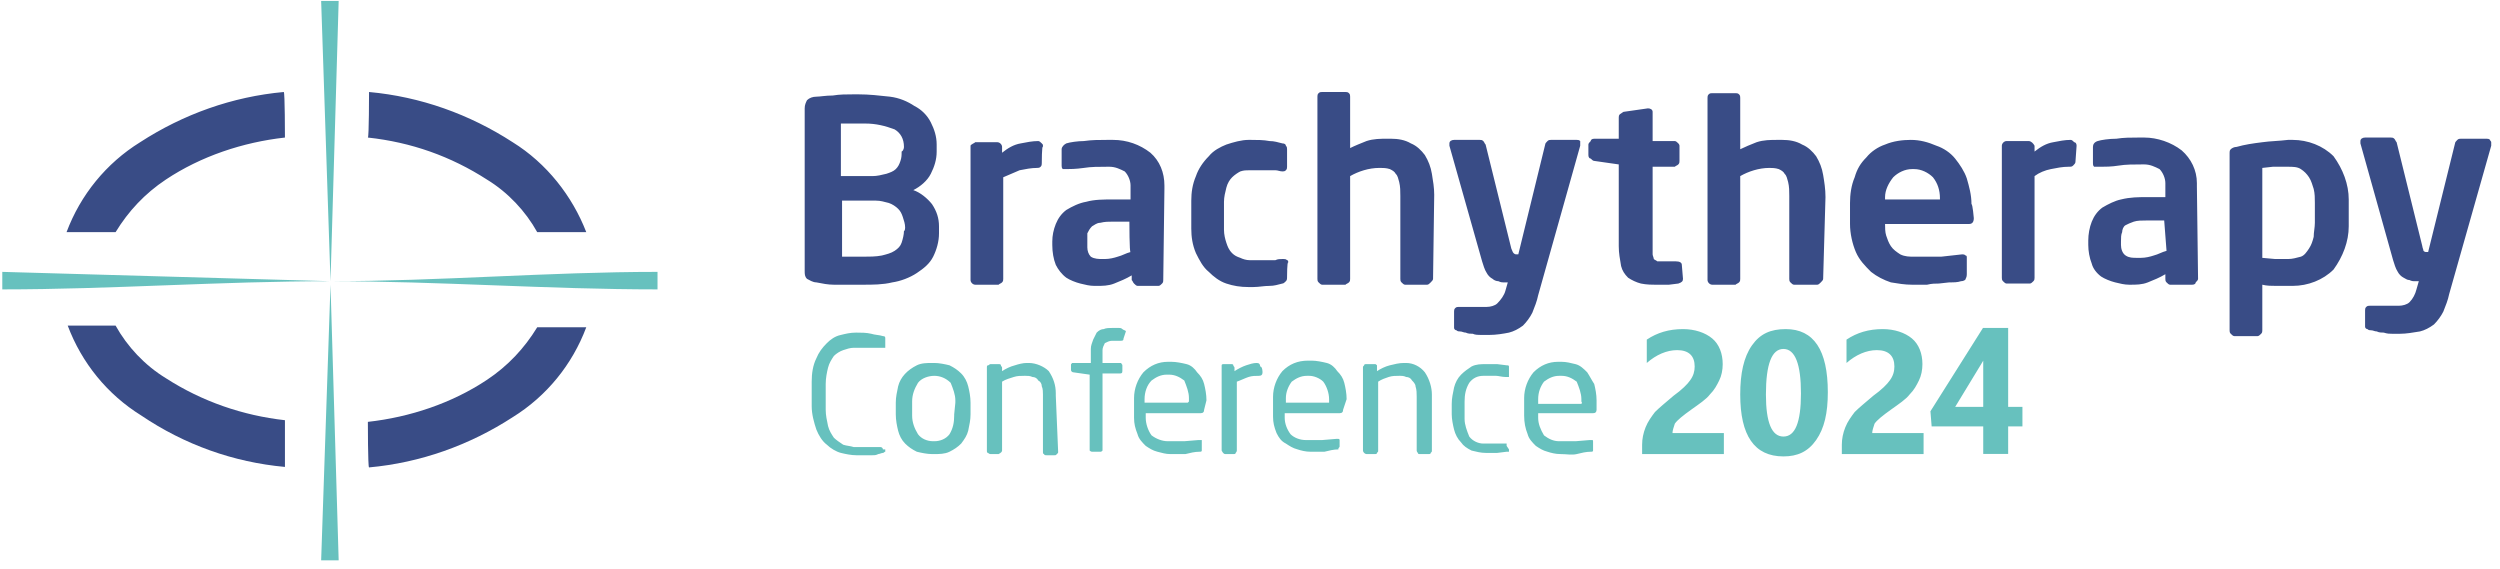
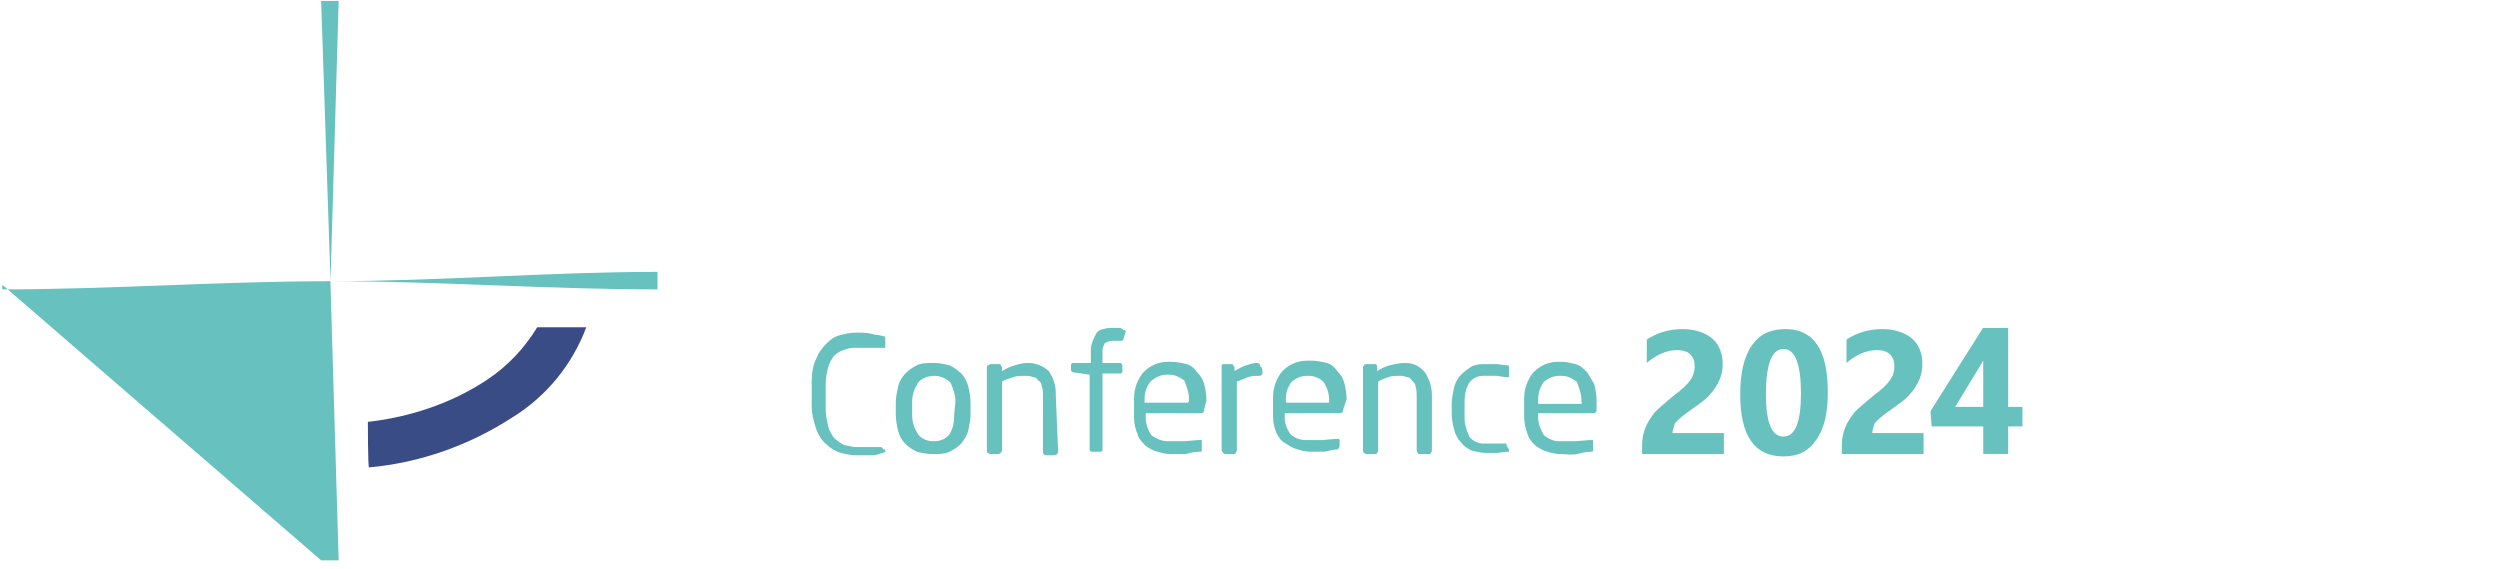
<svg xmlns="http://www.w3.org/2000/svg" width="255" height="58" viewBox="0 0 255 58" fill="none">
-   <path d="M95.778 23.561C95.778 23.68 95.778 23.68 95.778 23.799C95.778 24.633 95.54 25.467 95.183 26.182C94.825 26.897 94.23 27.373 93.515 27.85C92.8 28.326 91.847 28.684 91.013 28.803C90.06 29.041 88.988 29.041 88.035 29.041C87.915 29.041 87.915 29.041 87.796 29.041C86.724 29.041 85.771 29.041 85.056 29.041C84.461 29.041 83.865 28.922 83.269 28.803C82.912 28.803 82.555 28.565 82.316 28.445C82.078 28.207 82.078 27.969 82.078 27.612V27.492V11.171V11.052C82.078 10.695 82.197 10.457 82.316 10.218C82.555 9.98 82.912 9.861 83.269 9.861C83.627 9.861 84.222 9.742 84.937 9.742C85.652 9.623 86.367 9.623 87.082 9.623C87.201 9.623 87.439 9.623 87.558 9.623C88.63 9.623 89.703 9.742 90.775 9.861C91.728 9.98 92.562 10.338 93.276 10.814C93.991 11.171 94.587 11.767 94.944 12.482C95.302 13.197 95.54 13.911 95.54 14.745V14.864V15.341C95.54 15.341 95.54 15.341 95.54 15.46C95.54 16.294 95.302 17.009 94.944 17.724C94.587 18.438 93.872 19.034 93.157 19.392C93.872 19.63 94.587 20.225 95.063 20.821C95.54 21.536 95.778 22.251 95.778 23.085V23.204V23.561ZM37.642 9.384C42.884 9.861 47.887 11.648 52.295 14.507C55.75 16.651 58.371 19.987 59.8 23.68H54.797C53.605 21.536 51.819 19.63 49.674 18.319C45.981 15.937 41.931 14.507 37.523 14.03C37.642 14.03 37.642 9.384 37.642 9.384ZM29.064 14.03C24.776 14.507 20.487 15.937 16.913 18.319C14.768 19.749 13.101 21.536 11.79 23.68H6.787C8.216 19.868 10.837 16.651 14.292 14.507C18.7 11.648 23.703 9.861 28.945 9.384C29.064 9.384 29.064 14.03 29.064 14.03ZM29.064 47.626C23.823 47.149 18.819 45.362 14.411 42.384C10.956 40.24 8.335 37.023 6.906 33.211H11.79C12.982 35.355 14.768 37.261 16.913 38.572C20.606 40.954 24.776 42.384 29.064 42.861C29.064 42.98 29.064 47.626 29.064 47.626ZM92.204 14.984C92.204 14.15 91.847 13.554 91.251 13.197C90.298 12.839 89.345 12.601 88.273 12.601C88.035 12.601 87.915 12.601 87.677 12.601C87.558 12.601 87.32 12.601 87.201 12.601C87.082 12.601 86.843 12.601 86.724 12.601H85.771V17.962H88.988C89.464 17.962 89.941 17.843 90.417 17.724C90.775 17.605 91.132 17.485 91.37 17.247C91.609 17.009 91.728 16.771 91.847 16.413C91.966 16.056 91.966 15.818 91.966 15.46C92.204 15.341 92.204 14.984 92.204 14.984ZM92.323 23.204C92.323 22.846 92.204 22.489 92.085 22.131C91.966 21.774 91.847 21.536 91.609 21.298C91.37 21.059 91.013 20.821 90.656 20.702C90.179 20.583 89.822 20.464 89.345 20.464C89.226 20.464 89.226 20.464 89.107 20.464H85.89V26.182H86.962C87.082 26.182 87.32 26.182 87.439 26.182C87.558 26.182 87.796 26.182 87.915 26.182H88.035C88.63 26.182 89.345 26.182 89.941 26.063C90.417 25.944 90.894 25.825 91.251 25.586C91.609 25.348 91.847 25.11 91.966 24.752C92.085 24.395 92.204 23.919 92.204 23.561C92.323 23.561 92.323 23.204 92.323 23.204ZM106.262 16.651C106.262 16.771 106.262 16.89 106.143 17.009C106.024 17.128 105.904 17.128 105.785 17.128C105.19 17.128 104.594 17.247 103.998 17.366C103.403 17.605 102.926 17.843 102.33 18.081V28.445C102.33 28.565 102.33 28.684 102.211 28.803C102.092 28.922 101.973 28.922 101.854 29.041H99.471C99.233 29.041 98.995 28.803 98.995 28.565V14.984C98.995 14.864 98.995 14.745 99.114 14.745C99.233 14.626 99.352 14.626 99.471 14.507H101.735C101.973 14.507 102.211 14.745 102.211 14.984V15.579C102.807 15.103 103.403 14.745 104.117 14.626C104.713 14.507 105.309 14.388 105.904 14.388C106.024 14.388 106.143 14.507 106.262 14.626C106.381 14.745 106.381 14.745 106.381 14.864V14.984C106.262 14.745 106.262 16.651 106.262 16.651ZM118.652 28.565C118.652 28.684 118.652 28.803 118.532 28.922C118.413 29.041 118.294 29.16 118.175 29.16H116.031C115.912 29.16 115.792 29.041 115.673 28.922C115.554 28.803 115.554 28.684 115.435 28.565V28.088C114.839 28.445 114.244 28.684 113.648 28.922C113.052 29.16 112.457 29.16 111.861 29.16C111.742 29.16 111.742 29.16 111.623 29.16C111.146 29.16 110.67 29.041 110.193 28.922C109.717 28.803 109.121 28.565 108.764 28.326C108.287 27.969 107.93 27.492 107.691 27.016C107.453 26.42 107.334 25.706 107.334 24.991V24.872V24.752V24.633C107.334 24.038 107.453 23.442 107.691 22.846C107.93 22.251 108.287 21.774 108.764 21.417C109.359 21.059 110.074 20.702 110.789 20.583C111.623 20.345 112.576 20.345 113.529 20.345H113.648H115.316V19.153C115.316 19.034 115.316 19.034 115.316 18.915C115.316 18.438 115.078 17.843 114.72 17.485C114.244 17.247 113.767 17.009 113.171 17.009C113.052 17.009 113.052 17.009 112.933 17.009C112.099 17.009 111.265 17.009 110.551 17.128C109.717 17.247 109.121 17.247 108.764 17.247H108.644H108.525H108.406C108.287 17.128 108.287 17.009 108.287 16.89V15.222C108.287 14.984 108.525 14.745 108.764 14.626C109.121 14.507 109.955 14.388 110.551 14.388C111.385 14.269 112.099 14.269 112.933 14.269H113.052C113.171 14.269 113.291 14.269 113.529 14.269C114.958 14.269 116.269 14.745 117.341 15.579C118.294 16.413 118.771 17.605 118.771 18.915C118.771 19.034 118.771 19.153 118.771 19.272L118.652 28.565ZM115.197 22.608H113.648H113.529C113.052 22.608 112.695 22.608 112.218 22.727C111.861 22.727 111.623 22.965 111.385 23.085C111.146 23.323 111.027 23.561 110.908 23.799C110.908 23.919 110.908 24.157 110.908 24.276C110.908 24.395 110.908 24.633 110.908 24.752V24.872C110.908 24.991 110.908 25.11 110.908 25.229C110.908 25.586 111.027 25.944 111.265 26.182C111.623 26.42 112.099 26.42 112.457 26.42C112.576 26.42 112.576 26.42 112.695 26.42C113.171 26.42 113.648 26.301 114.005 26.182C114.482 26.063 114.839 25.825 115.316 25.706C115.197 25.825 115.197 22.608 115.197 22.608ZM131.28 28.207C131.28 28.445 131.28 28.565 131.16 28.684C131.041 28.803 130.922 28.922 130.803 28.922C130.326 29.041 129.969 29.16 129.493 29.16C128.897 29.16 128.42 29.279 127.825 29.279C127.706 29.279 127.586 29.279 127.467 29.279C127.467 29.279 127.467 29.279 127.348 29.279C126.514 29.279 125.799 29.16 125.085 28.922C124.37 28.684 123.774 28.207 123.298 27.731C122.702 27.254 122.345 26.539 121.987 25.825C121.63 24.991 121.511 24.157 121.511 23.323C121.511 23.204 121.511 23.204 121.511 23.085V20.702C121.511 20.583 121.511 20.583 121.511 20.464C121.511 19.63 121.63 18.796 121.987 17.962C122.226 17.247 122.702 16.532 123.298 15.937C123.774 15.341 124.489 14.984 125.085 14.745C125.799 14.507 126.633 14.269 127.348 14.269H127.467H127.586C128.182 14.269 128.897 14.269 129.493 14.388C129.969 14.388 130.326 14.507 130.803 14.626C131.041 14.626 131.16 14.745 131.16 14.864C131.28 14.984 131.28 15.103 131.28 15.222V15.341V17.009C131.28 17.128 131.28 17.247 131.16 17.366C131.041 17.485 130.922 17.485 130.803 17.485C130.565 17.485 130.326 17.366 130.088 17.366C129.969 17.366 129.85 17.366 129.731 17.366C129.612 17.366 129.493 17.366 129.373 17.366C129.135 17.366 128.897 17.366 128.54 17.366H127.467C127.11 17.366 126.872 17.366 126.514 17.485C126.276 17.605 125.919 17.843 125.68 18.081C125.442 18.319 125.204 18.677 125.085 19.153C124.966 19.63 124.846 20.106 124.846 20.583C124.846 20.702 124.846 20.702 124.846 20.821V23.204C124.846 23.323 124.846 23.442 124.846 23.442C124.846 23.919 124.966 24.395 125.085 24.752C125.204 25.11 125.323 25.467 125.68 25.825C125.919 26.063 126.157 26.182 126.514 26.301C126.753 26.42 127.11 26.539 127.467 26.539C127.825 26.539 128.182 26.539 128.54 26.539H129.373H130.088C130.326 26.42 130.565 26.42 130.803 26.42C130.803 26.42 130.803 26.42 130.922 26.42C131.041 26.42 131.16 26.42 131.28 26.539C131.399 26.539 131.399 26.659 131.399 26.778C131.28 26.659 131.28 28.207 131.28 28.207ZM146.171 28.445C146.171 28.565 146.052 28.684 145.933 28.803C145.814 28.922 145.695 29.041 145.575 29.041H143.312C143.193 29.041 143.074 28.922 142.954 28.803C142.835 28.684 142.835 28.565 142.835 28.445V19.987C142.835 19.511 142.835 19.034 142.716 18.558C142.597 18.2 142.597 17.962 142.359 17.724C142.24 17.485 142.001 17.366 141.763 17.247C141.406 17.128 141.048 17.128 140.81 17.128C140.81 17.128 140.81 17.128 140.691 17.128C139.619 17.128 138.547 17.485 137.713 17.962V28.445C137.713 28.565 137.713 28.684 137.594 28.803C137.474 28.922 137.355 28.922 137.236 29.041H134.854C134.734 29.041 134.615 28.922 134.496 28.803C134.377 28.684 134.377 28.565 134.377 28.445V9.861C134.377 9.742 134.377 9.623 134.496 9.504C134.615 9.384 134.734 9.384 134.854 9.384H137.236C137.355 9.384 137.474 9.384 137.594 9.504C137.713 9.623 137.713 9.742 137.713 9.861V15.103C138.189 14.864 138.785 14.626 139.381 14.388C140.095 14.15 140.81 14.15 141.525 14.15H141.644C141.763 14.15 141.763 14.15 141.882 14.15C142.597 14.15 143.312 14.269 143.908 14.626C144.503 14.864 144.98 15.341 145.337 15.818C145.695 16.413 145.933 17.009 146.052 17.724C146.171 18.438 146.29 19.153 146.29 19.868L146.171 28.445ZM161.182 14.745V14.864L156.893 30.113C156.774 30.709 156.536 31.305 156.297 31.9C156.059 32.377 155.702 32.853 155.344 33.211C154.868 33.568 154.391 33.806 153.915 33.926C153.319 34.045 152.604 34.164 151.889 34.164H151.77C151.651 34.164 151.532 34.164 151.413 34.164C151.294 34.164 151.175 34.164 151.055 34.164C150.817 34.164 150.46 34.164 150.222 34.045C149.983 34.045 149.745 34.045 149.507 33.926C149.268 33.926 149.149 33.806 148.911 33.806C148.792 33.806 148.673 33.806 148.554 33.687C148.435 33.687 148.315 33.568 148.315 33.449V31.781C148.315 31.662 148.315 31.543 148.435 31.424C148.554 31.305 148.673 31.305 148.792 31.305C148.911 31.305 149.03 31.305 149.149 31.305C149.268 31.305 149.388 31.305 149.507 31.305C149.626 31.305 149.745 31.305 149.864 31.305C149.983 31.305 150.102 31.305 150.222 31.305C150.341 31.305 150.46 31.305 150.579 31.305C150.698 31.305 150.817 31.305 150.936 31.305H151.532H151.651C152.008 31.305 152.485 31.186 152.723 30.947C153.081 30.59 153.438 30.113 153.557 29.637L153.795 28.803H153.438C153.2 28.803 153.081 28.803 152.842 28.684C152.604 28.684 152.366 28.565 152.247 28.445C152.008 28.326 151.77 28.088 151.651 27.85C151.413 27.492 151.294 27.016 151.175 26.659L147.839 14.864C147.839 14.864 147.839 14.864 147.839 14.626C147.839 14.388 148.077 14.269 148.315 14.269H150.936C151.055 14.269 151.175 14.269 151.294 14.388C151.413 14.507 151.413 14.626 151.532 14.745L154.153 25.348C154.272 25.586 154.272 25.706 154.391 25.825C154.391 25.825 154.51 25.944 154.629 25.944H154.868L157.608 14.745C157.608 14.626 157.727 14.507 157.846 14.388C157.965 14.269 158.084 14.269 158.203 14.269H160.824C160.943 14.269 161.063 14.269 161.182 14.388C161.182 14.507 161.182 14.626 161.182 14.745ZM171.665 28.445C171.665 28.684 171.546 28.803 171.189 28.922L170.236 29.041C170.117 29.041 169.997 29.041 169.759 29.041C169.64 29.041 169.521 29.041 169.283 29.041C169.164 29.041 169.163 29.041 169.044 29.041C168.449 29.041 167.972 29.041 167.377 28.922C166.9 28.803 166.423 28.565 166.066 28.326C165.709 27.969 165.47 27.612 165.351 27.135C165.232 26.42 165.113 25.825 165.113 25.11C165.113 25.11 165.113 25.11 165.113 24.991V16.771L162.611 16.413C162.492 16.413 162.373 16.294 162.254 16.175C162.135 16.175 162.016 16.056 162.016 15.818V14.745C162.016 14.626 162.135 14.507 162.254 14.388C162.254 14.269 162.373 14.15 162.611 14.15H165.113V12.005C165.113 11.886 165.113 11.767 165.232 11.648L165.59 11.41L168.091 11.052C168.33 11.052 168.568 11.171 168.568 11.41V14.388H170.831C170.95 14.388 171.07 14.507 171.189 14.626C171.308 14.745 171.308 14.864 171.308 14.864V16.413C171.308 16.532 171.308 16.651 171.189 16.771C171.07 16.89 170.95 16.89 170.831 17.009H168.568V25.944C168.568 26.063 168.687 26.301 168.687 26.42C168.806 26.539 168.925 26.539 169.044 26.659C169.163 26.659 169.402 26.659 169.64 26.659H170.951C171.308 26.659 171.546 26.778 171.546 27.016L171.665 28.445ZM185.961 28.445C185.961 28.565 185.842 28.684 185.723 28.803C185.604 28.922 185.485 29.041 185.365 29.041H182.983C182.864 29.041 182.745 28.922 182.625 28.803C182.506 28.684 182.506 28.565 182.506 28.445V19.987C182.506 19.511 182.506 19.034 182.387 18.558C182.268 18.2 182.268 17.962 182.03 17.724C181.911 17.485 181.672 17.366 181.434 17.247C181.077 17.128 180.719 17.128 180.481 17.128C179.409 17.128 178.337 17.485 177.503 17.962V28.445C177.503 28.565 177.503 28.684 177.384 28.803C177.264 28.922 177.145 28.922 177.026 29.041H174.644C174.405 29.041 174.167 28.803 174.167 28.565V9.98C174.167 9.861 174.167 9.742 174.286 9.623C174.405 9.504 174.524 9.504 174.644 9.504H177.026C177.145 9.504 177.264 9.504 177.384 9.623C177.503 9.742 177.503 9.861 177.503 9.98V15.222C177.979 14.984 178.575 14.745 179.171 14.507C179.885 14.269 180.6 14.269 181.315 14.269C181.434 14.269 181.434 14.269 181.553 14.269C181.672 14.269 181.672 14.269 181.791 14.269C182.506 14.269 183.221 14.388 183.817 14.745C184.412 14.984 184.889 15.46 185.246 15.937C185.604 16.532 185.842 17.128 185.961 17.843C186.08 18.558 186.199 19.272 186.199 20.106L185.961 28.445ZM201.329 22.251C201.329 22.727 201.091 22.846 200.853 22.846H192.275C192.275 23.204 192.275 23.68 192.394 24.038C192.513 24.395 192.633 24.752 192.871 25.11C193.109 25.467 193.466 25.706 193.824 25.944C194.3 26.182 194.777 26.182 195.253 26.182C195.253 26.182 195.253 26.182 195.373 26.182C196.326 26.182 197.16 26.182 197.993 26.182L200.138 25.944C200.257 25.944 200.376 25.944 200.495 26.063C200.614 26.063 200.614 26.182 200.614 26.301V27.969C200.614 28.088 200.614 28.207 200.495 28.445C200.495 28.565 200.257 28.684 200.019 28.684C199.661 28.803 199.304 28.803 198.827 28.803L197.755 28.922C197.398 28.922 197.04 28.922 196.564 29.041H195.015C194.3 29.041 193.586 28.922 192.871 28.803C192.156 28.565 191.441 28.207 190.846 27.731C190.25 27.135 189.654 26.539 189.297 25.706C188.939 24.872 188.701 23.799 188.701 22.846C188.701 22.727 188.701 22.608 188.701 22.608V20.821V20.702C188.701 19.868 188.82 18.915 189.178 18.081C189.416 17.247 189.773 16.651 190.369 16.056C190.846 15.46 191.56 14.984 192.275 14.745C193.109 14.388 194.062 14.269 194.896 14.269C195.849 14.269 196.683 14.507 197.517 14.864C198.232 15.103 198.947 15.579 199.423 16.175C199.9 16.771 200.376 17.485 200.614 18.2C200.853 19.034 201.091 19.868 201.091 20.821C201.21 20.821 201.329 22.251 201.329 22.251ZM197.874 20.345V20.225C197.874 19.392 197.636 18.677 197.16 18.081C196.683 17.605 195.968 17.247 195.253 17.247C195.253 17.247 195.253 17.247 195.134 17.247H195.015C194.3 17.247 193.586 17.605 193.109 18.081C192.633 18.677 192.275 19.392 192.275 20.106C192.275 20.225 192.275 20.345 192.275 20.464V20.345H197.874ZM211.694 16.532C211.694 16.651 211.574 16.771 211.455 16.89C211.336 17.009 211.217 17.009 211.098 17.009C211.098 17.009 211.098 17.009 210.979 17.009C210.383 17.009 209.788 17.128 209.192 17.247C208.596 17.366 208.001 17.605 207.524 17.962V28.326C207.524 28.445 207.524 28.565 207.405 28.684C207.286 28.803 207.167 28.922 207.047 28.922H204.665C204.546 28.922 204.427 28.803 204.307 28.684C204.188 28.565 204.188 28.445 204.188 28.326V14.864C204.188 14.626 204.427 14.388 204.665 14.388H206.928C207.167 14.388 207.405 14.626 207.524 14.864V15.46C208.12 14.984 208.715 14.626 209.43 14.507C210.026 14.388 210.621 14.269 211.217 14.269C211.336 14.269 211.455 14.388 211.574 14.507C211.694 14.507 211.813 14.626 211.813 14.864L211.694 16.532ZM224.202 28.445C224.202 28.565 224.083 28.684 223.964 28.803C223.964 28.922 223.845 29.041 223.607 29.041H221.343C221.224 29.041 221.105 28.922 220.986 28.803C220.867 28.684 220.867 28.565 220.867 28.445V27.969C220.271 28.326 219.675 28.565 219.08 28.803C218.484 29.041 217.888 29.041 217.293 29.041H217.174C216.697 29.041 216.221 28.922 215.744 28.803C215.268 28.684 214.672 28.445 214.315 28.207C213.838 27.85 213.481 27.373 213.361 26.897C213.123 26.301 213.004 25.586 213.004 24.991C213.004 24.872 213.004 24.872 213.004 24.752V24.633C213.004 24.633 213.004 24.633 213.004 24.514C213.004 23.919 213.123 23.204 213.361 22.608C213.6 22.012 213.957 21.536 214.434 21.178C215.029 20.821 215.744 20.464 216.34 20.345C217.293 20.106 218.127 20.106 219.08 20.106H219.199H220.867V18.915C220.867 18.796 220.867 18.796 220.867 18.677C220.867 18.2 220.629 17.605 220.271 17.247C219.795 17.009 219.318 16.771 218.722 16.771C218.603 16.771 218.603 16.771 218.484 16.771C217.65 16.771 216.816 16.771 216.102 16.89C215.387 17.009 214.672 17.009 214.315 17.009H214.076C213.957 17.009 213.957 17.009 213.838 17.009C213.719 17.009 213.719 17.009 213.6 17.009C213.481 16.89 213.481 16.771 213.481 16.651V14.984C213.481 14.745 213.6 14.507 213.957 14.388C214.315 14.269 215.148 14.15 215.863 14.15C216.578 14.03 217.412 14.03 218.127 14.03H218.246C218.365 14.03 218.484 14.03 218.722 14.03C220.033 14.03 221.462 14.507 222.535 15.341C223.488 16.175 224.083 17.366 224.083 18.677C224.083 18.796 224.083 18.915 224.083 19.034L224.202 28.445ZM220.748 22.489H219.08H218.961C218.484 22.489 218.008 22.489 217.65 22.608C217.293 22.727 217.055 22.846 216.816 22.965C216.578 23.085 216.459 23.442 216.459 23.68C216.34 23.919 216.34 24.276 216.34 24.633V24.752C216.34 24.872 216.34 24.872 216.34 24.991C216.34 25.348 216.459 25.825 216.816 26.063C217.174 26.301 217.531 26.301 218.008 26.301C218.127 26.301 218.127 26.301 218.246 26.301C218.246 26.301 218.246 26.301 218.365 26.301C218.842 26.301 219.318 26.182 219.675 26.063C220.152 25.944 220.509 25.706 220.986 25.586L220.748 22.489ZM239.571 22.727C239.571 22.846 239.571 22.965 239.571 23.085C239.571 24.633 238.975 26.182 238.022 27.492C236.95 28.565 235.401 29.16 233.852 29.16C233.614 29.16 233.495 29.16 233.257 29.16C232.899 29.16 232.542 29.16 232.184 29.16C231.708 29.16 231.231 29.16 230.755 29.041V33.687C230.755 33.806 230.755 33.926 230.636 34.045C230.516 34.164 230.397 34.283 230.278 34.283H227.896C227.776 34.283 227.657 34.164 227.538 34.045C227.419 33.926 227.419 33.806 227.419 33.687V15.579C227.419 15.46 227.419 15.341 227.538 15.222C227.657 15.103 227.896 14.984 228.134 14.984C228.968 14.745 229.802 14.626 230.755 14.507C231.589 14.388 232.423 14.388 233.376 14.269C233.495 14.269 233.733 14.269 233.852 14.269C235.401 14.269 236.95 14.864 238.022 15.937C238.975 17.247 239.571 18.796 239.571 20.345C239.571 20.464 239.571 20.702 239.571 20.821V22.727ZM236.116 20.702C236.116 20.225 236.116 19.749 235.997 19.272C235.877 18.915 235.758 18.438 235.52 18.081C235.282 17.724 235.044 17.485 234.686 17.247C234.329 17.009 233.852 17.009 233.376 17.009H233.257C232.78 17.009 232.303 17.009 231.827 17.009L230.755 17.128V26.301L232.065 26.42C232.303 26.42 232.423 26.42 232.661 26.42C232.899 26.42 233.018 26.42 233.257 26.42H233.376C233.852 26.42 234.21 26.301 234.686 26.182C235.044 26.063 235.282 25.706 235.52 25.348C235.758 24.991 235.877 24.633 235.997 24.157C235.997 23.68 236.116 23.204 236.116 22.727V20.702ZM254.105 14.745V14.864L249.816 29.994C249.697 30.59 249.458 31.186 249.22 31.781C248.982 32.258 248.625 32.734 248.267 33.092C247.791 33.449 247.314 33.687 246.838 33.806C246.123 33.926 245.408 34.045 244.812 34.045H244.693C244.574 34.045 244.455 34.045 244.336 34.045C244.217 34.045 244.098 34.045 243.978 34.045C243.74 34.045 243.502 34.045 243.144 33.926C242.906 33.926 242.668 33.926 242.43 33.806C242.191 33.806 242.072 33.687 241.834 33.687C241.715 33.687 241.596 33.687 241.477 33.568C241.357 33.568 241.238 33.449 241.238 33.33V31.662C241.238 31.543 241.238 31.424 241.357 31.305C241.477 31.186 241.596 31.186 241.715 31.186C241.834 31.186 241.953 31.186 242.072 31.186C242.191 31.186 242.311 31.186 242.43 31.186C242.549 31.186 242.668 31.186 242.787 31.186C242.906 31.186 243.025 31.186 243.144 31.186C243.264 31.186 243.383 31.186 243.502 31.186C243.621 31.186 243.74 31.186 243.859 31.186H244.574H244.693C245.051 31.186 245.527 31.066 245.765 30.828C246.123 30.471 246.361 29.994 246.48 29.518L246.718 28.684H246.361C246.123 28.684 246.004 28.684 245.765 28.565C245.527 28.565 245.408 28.445 245.17 28.326C244.931 28.207 244.693 27.969 244.574 27.731C244.336 27.373 244.217 26.897 244.098 26.539L240.762 14.626C240.762 14.626 240.762 14.626 240.762 14.388C240.762 14.15 241 14.03 241.238 14.03H243.859C243.978 14.03 244.098 14.03 244.217 14.15C244.336 14.269 244.336 14.388 244.455 14.507L247.076 25.11C247.076 25.229 247.195 25.467 247.195 25.586C247.195 25.586 247.314 25.706 247.433 25.706H247.671L250.412 14.626C250.412 14.507 250.531 14.388 250.65 14.269C250.769 14.15 250.888 14.15 251.007 14.15H253.628C253.747 14.15 253.866 14.15 253.985 14.269C253.985 14.388 254.105 14.388 254.105 14.507C254.105 14.745 254.105 14.745 254.105 14.745Z" fill="#394C86" />
  <path d="M49.674 38.742C46.1 41.124 41.811 42.554 37.523 43.03C37.523 43.03 37.523 47.676 37.642 47.676C42.884 47.2 47.887 45.413 52.295 42.554C55.75 40.409 58.371 37.193 59.8 33.381H54.797C53.486 35.525 51.819 37.312 49.674 38.742Z" fill="#394C86" />
-   <path fill-rule="evenodd" clip-rule="evenodd" d="M170.593 44.171H175.835V46.315H167.496V45.362C167.496 44.767 167.615 44.171 167.853 43.575C168.091 42.98 168.449 42.503 168.806 42.027C169.283 41.55 169.878 41.074 170.712 40.359C171.546 39.763 172.142 39.167 172.38 38.81C172.737 38.334 172.857 37.857 172.857 37.38C172.857 36.308 172.261 35.713 171.07 35.713C169.997 35.713 168.925 36.189 167.972 37.023V34.64C169.044 33.926 170.236 33.568 171.665 33.568C172.857 33.568 173.929 33.926 174.644 34.521C175.358 35.117 175.716 36.07 175.716 37.142C175.716 37.738 175.597 38.334 175.358 38.81C175.12 39.287 174.882 39.763 174.405 40.24C174.048 40.716 173.333 41.193 172.499 41.788C171.665 42.384 171.07 42.861 170.831 43.218C170.712 43.575 170.593 43.933 170.593 44.171ZM67.067 29.518C55.869 29.518 44.79 28.684 33.711 28.684L34.544 0.092H32.757L33.711 28.684C22.512 28.684 11.314 29.518 0.234 29.518V27.731L33.711 28.684V29.041L32.757 57.156H34.544L33.711 29.041V28.684C44.79 28.684 55.988 27.731 67.067 27.731C67.067 27.612 67.067 29.518 67.067 29.518ZM90.298 45.839C90.298 45.958 90.298 46.077 90.298 46.077C90.179 46.077 90.179 46.196 90.06 46.196C89.941 46.196 89.703 46.315 89.583 46.315C89.345 46.434 89.226 46.434 88.988 46.434C88.749 46.434 88.511 46.434 88.273 46.434H87.32C86.843 46.434 86.248 46.315 85.771 46.196C85.295 46.077 84.699 45.72 84.342 45.362C83.865 45.005 83.508 44.409 83.269 43.814C83.031 43.099 82.793 42.265 82.793 41.431V41.312V39.048V38.929C82.793 38.095 82.912 37.261 83.269 36.547C83.508 35.951 83.865 35.474 84.342 34.998C84.699 34.64 85.175 34.283 85.771 34.164C86.248 34.045 86.724 33.926 87.32 33.926C87.796 33.926 88.392 33.926 88.869 34.045C89.226 34.164 89.703 34.164 90.06 34.283C90.298 34.283 90.298 34.402 90.298 34.521V35.355V35.474C90.298 35.474 90.179 35.474 90.06 35.474C89.941 35.474 89.703 35.474 89.464 35.474C89.226 35.474 89.107 35.474 88.749 35.474C88.63 35.474 88.511 35.474 88.392 35.474C88.273 35.474 88.154 35.474 88.035 35.474H87.201C87.201 35.474 87.201 35.474 87.082 35.474C86.724 35.474 86.367 35.593 86.009 35.713C85.652 35.832 85.295 36.07 85.056 36.308C84.818 36.666 84.58 37.023 84.461 37.5C84.342 37.976 84.222 38.572 84.222 39.167V39.287V41.669V41.788C84.222 42.384 84.342 42.861 84.461 43.456C84.58 43.933 84.818 44.29 85.056 44.648C85.295 44.886 85.652 45.124 86.009 45.362C86.367 45.481 86.724 45.481 87.082 45.601H87.796C87.915 45.601 88.035 45.601 88.154 45.601C88.273 45.601 88.392 45.601 88.511 45.601C88.749 45.601 88.988 45.601 89.226 45.601C89.464 45.601 89.583 45.601 89.822 45.601C89.941 45.601 90.06 45.72 90.06 45.839H90.298ZM98.995 42.265C98.995 42.861 98.876 43.337 98.757 43.933C98.637 44.409 98.399 44.767 98.042 45.243C97.684 45.601 97.327 45.839 96.85 46.077C96.374 46.315 95.778 46.315 95.302 46.315C95.302 46.315 95.302 46.315 95.183 46.315H95.063C94.587 46.315 93.991 46.196 93.515 46.077C93.038 45.839 92.681 45.601 92.323 45.243C91.966 44.886 91.728 44.409 91.609 43.933C91.49 43.456 91.37 42.861 91.37 42.265V41.074C91.37 40.478 91.49 40.001 91.609 39.406C91.847 38.453 92.562 37.738 93.515 37.261C93.991 37.023 94.587 37.023 95.063 37.023H95.183C95.183 37.023 95.183 37.023 95.302 37.023C95.778 37.023 96.374 37.142 96.85 37.261C97.327 37.5 97.684 37.738 98.042 38.095C98.399 38.453 98.637 38.929 98.757 39.406C98.876 39.882 98.995 40.478 98.995 41.074V42.265ZM97.446 41.074C97.446 40.954 97.446 40.954 97.446 40.835C97.446 40.24 97.208 39.644 96.969 39.048C96.493 38.572 95.897 38.334 95.302 38.334C94.706 38.334 93.991 38.572 93.634 39.048C93.276 39.644 93.038 40.24 93.038 40.954V41.074V42.265V42.384C93.038 43.099 93.276 43.694 93.634 44.29C93.991 44.767 94.587 45.005 95.183 45.005H95.302C95.897 45.005 96.493 44.767 96.85 44.29C97.208 43.694 97.327 43.099 97.327 42.384C97.327 42.265 97.327 42.265 97.327 42.265L97.446 41.074ZM107.93 46.077C107.93 46.196 107.93 46.196 107.811 46.315C107.691 46.434 107.691 46.434 107.572 46.434H106.738C106.619 46.434 106.5 46.434 106.5 46.315C106.381 46.315 106.381 46.196 106.381 46.077V40.478C106.381 40.359 106.381 40.359 106.381 40.24C106.381 40.001 106.381 39.644 106.262 39.406C106.262 39.167 106.143 38.929 105.904 38.81C105.785 38.572 105.547 38.453 105.309 38.453C105.071 38.334 104.832 38.334 104.594 38.334H104.475C104.117 38.334 103.76 38.334 103.403 38.453C103.045 38.572 102.569 38.691 102.211 38.929V45.958C102.211 46.077 102.092 46.196 101.854 46.315H101.02C100.901 46.315 100.782 46.196 100.782 46.196C100.663 46.196 100.663 46.077 100.663 45.958V37.5C100.663 37.38 100.663 37.261 100.782 37.261C100.901 37.261 100.901 37.142 101.02 37.142H101.854C101.973 37.142 102.092 37.142 102.092 37.261C102.092 37.38 102.211 37.38 102.211 37.5V37.857C102.569 37.619 103.045 37.38 103.522 37.261C103.879 37.142 104.356 37.023 104.713 37.023H104.832H104.951C105.666 37.023 106.5 37.38 106.977 37.857C107.453 38.572 107.691 39.287 107.691 40.12C107.691 40.24 107.691 40.24 107.691 40.359L107.93 46.077ZM114.601 34.521C114.601 34.76 114.482 34.76 114.244 34.76H113.529H113.41C113.171 34.76 112.933 34.879 112.695 34.998C112.576 35.236 112.457 35.474 112.457 35.713V35.832V37.023H114.125H114.244H114.363C114.363 37.142 114.482 37.142 114.482 37.261V37.857C114.482 38.095 114.363 38.095 114.125 38.095H112.457V45.72C112.457 45.72 112.457 45.72 112.457 45.839V45.958C112.338 46.077 112.338 46.077 112.218 46.077H111.385C111.385 46.077 111.265 46.077 111.146 45.958V45.839V45.72V38.214L109.478 37.976C109.359 37.976 109.24 37.857 109.24 37.738V37.261C109.24 37.142 109.24 37.142 109.359 37.023H109.478H109.598H111.265V35.832C111.265 35.713 111.265 35.713 111.265 35.593C111.265 35.236 111.385 34.998 111.504 34.64C111.623 34.402 111.742 34.164 111.861 33.926C112.099 33.687 112.338 33.568 112.576 33.568C112.814 33.449 113.171 33.449 113.529 33.449C113.767 33.449 114.005 33.449 114.125 33.449C114.244 33.449 114.363 33.449 114.482 33.568C114.601 33.687 114.839 33.687 114.839 33.806L114.601 34.521ZM122.821 41.788C122.821 42.027 122.702 42.146 122.464 42.146H116.865V42.384C116.865 42.503 116.865 42.503 116.865 42.622C116.865 43.218 117.103 43.933 117.46 44.409C117.937 44.767 118.532 45.005 119.128 45.005H119.247C119.724 45.005 120.2 45.005 120.796 45.005L122.226 44.886H122.345H122.464H122.583C122.583 44.886 122.583 44.886 122.583 45.124V45.72C122.583 45.839 122.583 45.958 122.583 45.958C122.583 46.077 122.464 46.077 122.345 46.077C121.868 46.077 121.392 46.196 120.915 46.315C120.677 46.315 120.439 46.315 120.2 46.315C119.962 46.315 119.724 46.315 119.485 46.315H119.366C118.89 46.315 118.532 46.196 118.056 46.077C117.579 45.958 117.222 45.72 116.865 45.481C116.507 45.124 116.15 44.767 116.031 44.29C115.792 43.694 115.673 43.218 115.673 42.622C115.673 42.503 115.673 42.503 115.673 42.384V40.835C115.673 40.716 115.673 40.597 115.673 40.597C115.673 39.644 116.031 38.691 116.626 37.976C117.341 37.261 118.175 36.904 119.128 36.904C119.247 36.904 119.247 36.904 119.366 36.904H119.485C119.962 36.904 120.558 37.023 121.034 37.142C121.511 37.261 121.868 37.619 122.106 37.976C122.464 38.334 122.702 38.691 122.821 39.167C122.94 39.644 123.059 40.24 123.059 40.835L122.821 41.788ZM121.272 40.954C121.272 40.835 121.272 40.716 121.272 40.597C121.272 40.001 121.034 39.406 120.796 38.81C120.319 38.453 119.843 38.214 119.247 38.214H119.128H119.009C118.413 38.214 117.937 38.453 117.46 38.81C116.984 39.287 116.745 40.001 116.745 40.716V40.835V41.074H121.153L121.272 40.954ZM128.778 37.976C128.778 38.214 128.659 38.334 128.42 38.334C128.063 38.334 127.706 38.334 127.348 38.453C126.991 38.572 126.514 38.81 126.157 38.929V45.958C126.157 45.958 126.157 46.077 126.038 46.196C126.038 46.315 125.919 46.315 125.799 46.315H124.966C124.846 46.315 124.727 46.196 124.608 45.958V37.5V37.38V37.261C124.608 37.142 124.727 37.142 124.846 37.142H125.561C125.68 37.142 125.799 37.142 125.799 37.261C125.799 37.38 125.919 37.38 125.919 37.5V37.857C126.276 37.619 126.753 37.38 127.11 37.261C127.467 37.142 127.825 37.023 128.182 37.023C128.42 37.023 128.54 37.142 128.54 37.38C128.778 37.38 128.778 37.976 128.778 37.976ZM136.998 41.788C136.998 42.027 136.879 42.146 136.64 42.146H131.041V42.384C131.041 42.503 131.041 42.503 131.041 42.622C131.041 43.218 131.28 43.814 131.637 44.29C131.994 44.648 132.59 44.886 133.186 44.886C133.186 44.886 133.186 44.886 133.305 44.886C133.781 44.886 134.258 44.886 134.854 44.886L136.283 44.767H136.402H136.521C136.64 44.767 136.64 44.886 136.64 44.886V45.481C136.64 45.601 136.64 45.601 136.521 45.72V45.839C136.045 45.839 135.568 45.958 135.092 46.077C134.854 46.077 134.615 46.077 134.377 46.077C134.139 46.077 133.9 46.077 133.662 46.077C133.186 46.077 132.709 45.958 132.352 45.839C131.875 45.72 131.518 45.481 131.16 45.243C130.684 45.005 130.446 44.648 130.207 44.171C129.969 43.575 129.85 43.099 129.85 42.503C129.85 42.384 129.85 42.384 129.85 42.265V40.716C129.85 40.597 129.85 40.597 129.85 40.478C129.85 39.525 130.207 38.572 130.803 37.857C131.518 37.142 132.352 36.785 133.424 36.785C133.543 36.785 133.543 36.785 133.662 36.785H133.781C134.258 36.785 134.854 36.904 135.33 37.023C135.807 37.142 136.164 37.5 136.402 37.857C136.76 38.214 136.998 38.572 137.117 39.048C137.236 39.525 137.355 40.12 137.355 40.716L136.998 41.788ZM135.568 40.954C135.568 40.835 135.568 40.835 135.568 40.716C135.568 40.12 135.33 39.406 134.973 38.929C134.615 38.572 134.02 38.334 133.543 38.334H133.424H133.305C132.709 38.334 132.233 38.572 131.756 38.929C131.399 39.406 131.16 40.001 131.16 40.597C131.16 40.716 131.16 40.835 131.16 40.835V41.074H135.568V40.954ZM146.052 45.958C146.052 46.077 146.052 46.077 145.933 46.196C145.933 46.315 145.814 46.315 145.695 46.315H144.861C144.741 46.315 144.622 46.315 144.622 46.196C144.622 46.196 144.503 46.077 144.503 45.958V40.478C144.503 40.12 144.503 39.763 144.384 39.406C144.384 39.167 144.146 38.929 144.027 38.81C143.908 38.572 143.669 38.453 143.431 38.453C143.193 38.334 142.954 38.334 142.835 38.334H142.716C142.359 38.334 142.001 38.334 141.644 38.453C141.287 38.572 140.929 38.691 140.572 38.929V45.958C140.572 46.077 140.572 46.077 140.453 46.196C140.453 46.315 140.334 46.315 140.214 46.315H139.381C139.261 46.315 139.142 46.196 139.142 46.196C139.142 46.196 139.023 46.077 139.023 45.958V37.5C139.023 37.38 139.023 37.38 139.142 37.261C139.142 37.142 139.261 37.142 139.381 37.142H140.214C140.334 37.142 140.334 37.142 140.453 37.261V37.38V37.5V37.857C140.81 37.619 141.287 37.38 141.763 37.261C142.24 37.142 142.716 37.023 143.193 37.023C143.312 37.023 143.312 37.023 143.431 37.023C144.146 37.023 144.861 37.38 145.337 37.976C145.814 38.691 146.052 39.525 146.052 40.24C146.052 40.359 146.052 40.359 146.052 40.478V45.958ZM153.915 45.839V45.958V46.077H153.795H153.676L152.723 46.196C152.485 46.196 152.366 46.196 152.128 46.196C151.889 46.196 151.77 46.196 151.532 46.196C151.055 46.196 150.579 46.077 150.102 45.958C149.626 45.72 149.268 45.481 149.03 45.124C148.673 44.767 148.435 44.29 148.315 43.814C148.196 43.337 148.077 42.741 148.077 42.265V41.193C148.077 40.597 148.196 40.12 148.315 39.525C148.435 39.048 148.673 38.572 149.03 38.214C149.388 37.857 149.745 37.619 150.102 37.38C150.579 37.142 151.055 37.142 151.532 37.142C151.77 37.142 151.889 37.142 152.128 37.142C152.366 37.142 152.485 37.142 152.723 37.142L153.676 37.261C153.796 37.261 153.915 37.261 153.915 37.38V37.5V37.619V38.214V38.334V38.453H153.795H153.676H153.557C153.2 38.453 152.842 38.334 152.604 38.334H151.413H151.294C150.698 38.334 150.222 38.572 149.864 39.048C149.507 39.644 149.388 40.24 149.388 40.954C149.388 41.074 149.388 41.074 149.388 41.193V42.503C149.388 42.622 149.388 42.622 149.388 42.741C149.388 43.337 149.626 43.933 149.864 44.528C150.222 45.005 150.817 45.243 151.294 45.243C151.294 45.243 151.294 45.243 151.413 45.243C151.532 45.243 151.77 45.243 151.889 45.243C152.009 45.243 152.247 45.243 152.366 45.243C152.604 45.243 153.081 45.243 153.319 45.243H153.438H153.676V45.362V45.481L153.915 45.839ZM162.85 41.788C162.85 42.027 162.73 42.146 162.492 42.146H156.893V42.384C156.893 42.503 156.893 42.503 156.893 42.622C156.893 43.218 157.131 43.814 157.489 44.409C157.965 44.767 158.442 45.005 159.037 45.005C159.514 45.005 160.109 45.005 160.705 45.005L162.135 44.886C162.135 44.886 162.135 44.886 162.254 44.886C162.254 44.886 162.254 44.886 162.373 44.886C162.492 44.886 162.492 44.886 162.492 45.124V45.72C162.492 45.839 162.492 45.958 162.492 45.958C162.492 46.077 162.373 46.077 162.254 46.077C161.777 46.077 161.301 46.196 160.824 46.315C160.348 46.434 159.752 46.315 159.156 46.315C158.68 46.315 158.203 46.196 157.846 46.077C157.369 45.958 157.012 45.72 156.655 45.481C156.297 45.124 155.94 44.767 155.821 44.29C155.582 43.694 155.463 43.099 155.463 42.384V40.835C155.463 40.716 155.463 40.716 155.463 40.597C155.463 39.644 155.821 38.691 156.416 37.976C157.131 37.261 157.965 36.904 158.918 36.904C159.037 36.904 159.037 36.904 159.156 36.904H159.276C159.752 36.904 160.229 37.023 160.705 37.142C161.182 37.261 161.539 37.619 161.896 37.976C162.135 38.334 162.373 38.81 162.611 39.167C162.73 39.644 162.85 40.24 162.85 40.835V41.788ZM161.301 40.954C161.301 40.835 161.301 40.716 161.301 40.716C161.301 40.12 161.063 39.525 160.824 38.929C160.348 38.572 159.871 38.334 159.276 38.334H159.156H159.037C158.442 38.334 157.965 38.572 157.489 38.929C157.131 39.406 156.893 40.001 156.893 40.716C156.893 40.835 156.893 40.954 156.893 40.954V41.193H161.301C161.42 41.074 161.301 40.954 161.301 40.954ZM190.965 44.171H196.206V46.315H187.867V45.362C187.867 44.767 187.986 44.171 188.225 43.575C188.463 42.98 188.82 42.503 189.178 42.027C189.654 41.55 190.25 41.074 191.084 40.359C191.918 39.763 192.513 39.167 192.752 38.81C193.109 38.334 193.228 37.857 193.228 37.38C193.228 36.308 192.633 35.713 191.441 35.713C190.369 35.713 189.297 36.189 188.344 37.023V34.64C189.416 33.926 190.607 33.568 192.037 33.568C193.228 33.568 194.3 33.926 195.015 34.521C195.73 35.117 196.087 36.07 196.087 37.142C196.087 37.738 195.968 38.334 195.73 38.81C195.492 39.287 195.253 39.763 194.777 40.24C194.42 40.716 193.705 41.193 192.871 41.788C192.037 42.384 191.441 42.861 191.203 43.218C191.084 43.575 190.965 43.933 190.965 44.171ZM177.503 40.24C177.503 38.095 177.86 36.427 178.694 35.236C179.528 34.045 180.6 33.568 182.149 33.568C185.008 33.568 186.438 35.713 186.438 40.001C186.438 42.146 186.08 43.694 185.246 44.886C184.412 46.077 183.34 46.554 181.911 46.554C178.932 46.554 177.503 44.409 177.503 40.24ZM180.124 40.24C180.124 43.099 180.719 44.528 181.911 44.528C183.102 44.528 183.698 43.099 183.698 40.12C183.698 37.142 183.102 35.593 181.911 35.593C180.719 35.593 180.124 37.142 180.124 40.24Z" fill="#67C1BE" />
+   <path fill-rule="evenodd" clip-rule="evenodd" d="M170.593 44.171H175.835V46.315H167.496V45.362C167.496 44.767 167.615 44.171 167.853 43.575C168.091 42.98 168.449 42.503 168.806 42.027C169.283 41.55 169.878 41.074 170.712 40.359C171.546 39.763 172.142 39.167 172.38 38.81C172.737 38.334 172.857 37.857 172.857 37.38C172.857 36.308 172.261 35.713 171.07 35.713C169.997 35.713 168.925 36.189 167.972 37.023V34.64C169.044 33.926 170.236 33.568 171.665 33.568C172.857 33.568 173.929 33.926 174.644 34.521C175.358 35.117 175.716 36.07 175.716 37.142C175.716 37.738 175.597 38.334 175.358 38.81C175.12 39.287 174.882 39.763 174.405 40.24C174.048 40.716 173.333 41.193 172.499 41.788C171.665 42.384 171.07 42.861 170.831 43.218C170.712 43.575 170.593 43.933 170.593 44.171ZM67.067 29.518C55.869 29.518 44.79 28.684 33.711 28.684L34.544 0.092H32.757L33.711 28.684C22.512 28.684 11.314 29.518 0.234 29.518V27.731V29.041L32.757 57.156H34.544L33.711 29.041V28.684C44.79 28.684 55.988 27.731 67.067 27.731C67.067 27.612 67.067 29.518 67.067 29.518ZM90.298 45.839C90.298 45.958 90.298 46.077 90.298 46.077C90.179 46.077 90.179 46.196 90.06 46.196C89.941 46.196 89.703 46.315 89.583 46.315C89.345 46.434 89.226 46.434 88.988 46.434C88.749 46.434 88.511 46.434 88.273 46.434H87.32C86.843 46.434 86.248 46.315 85.771 46.196C85.295 46.077 84.699 45.72 84.342 45.362C83.865 45.005 83.508 44.409 83.269 43.814C83.031 43.099 82.793 42.265 82.793 41.431V41.312V39.048V38.929C82.793 38.095 82.912 37.261 83.269 36.547C83.508 35.951 83.865 35.474 84.342 34.998C84.699 34.64 85.175 34.283 85.771 34.164C86.248 34.045 86.724 33.926 87.32 33.926C87.796 33.926 88.392 33.926 88.869 34.045C89.226 34.164 89.703 34.164 90.06 34.283C90.298 34.283 90.298 34.402 90.298 34.521V35.355V35.474C90.298 35.474 90.179 35.474 90.06 35.474C89.941 35.474 89.703 35.474 89.464 35.474C89.226 35.474 89.107 35.474 88.749 35.474C88.63 35.474 88.511 35.474 88.392 35.474C88.273 35.474 88.154 35.474 88.035 35.474H87.201C87.201 35.474 87.201 35.474 87.082 35.474C86.724 35.474 86.367 35.593 86.009 35.713C85.652 35.832 85.295 36.07 85.056 36.308C84.818 36.666 84.58 37.023 84.461 37.5C84.342 37.976 84.222 38.572 84.222 39.167V39.287V41.669V41.788C84.222 42.384 84.342 42.861 84.461 43.456C84.58 43.933 84.818 44.29 85.056 44.648C85.295 44.886 85.652 45.124 86.009 45.362C86.367 45.481 86.724 45.481 87.082 45.601H87.796C87.915 45.601 88.035 45.601 88.154 45.601C88.273 45.601 88.392 45.601 88.511 45.601C88.749 45.601 88.988 45.601 89.226 45.601C89.464 45.601 89.583 45.601 89.822 45.601C89.941 45.601 90.06 45.72 90.06 45.839H90.298ZM98.995 42.265C98.995 42.861 98.876 43.337 98.757 43.933C98.637 44.409 98.399 44.767 98.042 45.243C97.684 45.601 97.327 45.839 96.85 46.077C96.374 46.315 95.778 46.315 95.302 46.315C95.302 46.315 95.302 46.315 95.183 46.315H95.063C94.587 46.315 93.991 46.196 93.515 46.077C93.038 45.839 92.681 45.601 92.323 45.243C91.966 44.886 91.728 44.409 91.609 43.933C91.49 43.456 91.37 42.861 91.37 42.265V41.074C91.37 40.478 91.49 40.001 91.609 39.406C91.847 38.453 92.562 37.738 93.515 37.261C93.991 37.023 94.587 37.023 95.063 37.023H95.183C95.183 37.023 95.183 37.023 95.302 37.023C95.778 37.023 96.374 37.142 96.85 37.261C97.327 37.5 97.684 37.738 98.042 38.095C98.399 38.453 98.637 38.929 98.757 39.406C98.876 39.882 98.995 40.478 98.995 41.074V42.265ZM97.446 41.074C97.446 40.954 97.446 40.954 97.446 40.835C97.446 40.24 97.208 39.644 96.969 39.048C96.493 38.572 95.897 38.334 95.302 38.334C94.706 38.334 93.991 38.572 93.634 39.048C93.276 39.644 93.038 40.24 93.038 40.954V41.074V42.265V42.384C93.038 43.099 93.276 43.694 93.634 44.29C93.991 44.767 94.587 45.005 95.183 45.005H95.302C95.897 45.005 96.493 44.767 96.85 44.29C97.208 43.694 97.327 43.099 97.327 42.384C97.327 42.265 97.327 42.265 97.327 42.265L97.446 41.074ZM107.93 46.077C107.93 46.196 107.93 46.196 107.811 46.315C107.691 46.434 107.691 46.434 107.572 46.434H106.738C106.619 46.434 106.5 46.434 106.5 46.315C106.381 46.315 106.381 46.196 106.381 46.077V40.478C106.381 40.359 106.381 40.359 106.381 40.24C106.381 40.001 106.381 39.644 106.262 39.406C106.262 39.167 106.143 38.929 105.904 38.81C105.785 38.572 105.547 38.453 105.309 38.453C105.071 38.334 104.832 38.334 104.594 38.334H104.475C104.117 38.334 103.76 38.334 103.403 38.453C103.045 38.572 102.569 38.691 102.211 38.929V45.958C102.211 46.077 102.092 46.196 101.854 46.315H101.02C100.901 46.315 100.782 46.196 100.782 46.196C100.663 46.196 100.663 46.077 100.663 45.958V37.5C100.663 37.38 100.663 37.261 100.782 37.261C100.901 37.261 100.901 37.142 101.02 37.142H101.854C101.973 37.142 102.092 37.142 102.092 37.261C102.092 37.38 102.211 37.38 102.211 37.5V37.857C102.569 37.619 103.045 37.38 103.522 37.261C103.879 37.142 104.356 37.023 104.713 37.023H104.832H104.951C105.666 37.023 106.5 37.38 106.977 37.857C107.453 38.572 107.691 39.287 107.691 40.12C107.691 40.24 107.691 40.24 107.691 40.359L107.93 46.077ZM114.601 34.521C114.601 34.76 114.482 34.76 114.244 34.76H113.529H113.41C113.171 34.76 112.933 34.879 112.695 34.998C112.576 35.236 112.457 35.474 112.457 35.713V35.832V37.023H114.125H114.244H114.363C114.363 37.142 114.482 37.142 114.482 37.261V37.857C114.482 38.095 114.363 38.095 114.125 38.095H112.457V45.72C112.457 45.72 112.457 45.72 112.457 45.839V45.958C112.338 46.077 112.338 46.077 112.218 46.077H111.385C111.385 46.077 111.265 46.077 111.146 45.958V45.839V45.72V38.214L109.478 37.976C109.359 37.976 109.24 37.857 109.24 37.738V37.261C109.24 37.142 109.24 37.142 109.359 37.023H109.478H109.598H111.265V35.832C111.265 35.713 111.265 35.713 111.265 35.593C111.265 35.236 111.385 34.998 111.504 34.64C111.623 34.402 111.742 34.164 111.861 33.926C112.099 33.687 112.338 33.568 112.576 33.568C112.814 33.449 113.171 33.449 113.529 33.449C113.767 33.449 114.005 33.449 114.125 33.449C114.244 33.449 114.363 33.449 114.482 33.568C114.601 33.687 114.839 33.687 114.839 33.806L114.601 34.521ZM122.821 41.788C122.821 42.027 122.702 42.146 122.464 42.146H116.865V42.384C116.865 42.503 116.865 42.503 116.865 42.622C116.865 43.218 117.103 43.933 117.46 44.409C117.937 44.767 118.532 45.005 119.128 45.005H119.247C119.724 45.005 120.2 45.005 120.796 45.005L122.226 44.886H122.345H122.464H122.583C122.583 44.886 122.583 44.886 122.583 45.124V45.72C122.583 45.839 122.583 45.958 122.583 45.958C122.583 46.077 122.464 46.077 122.345 46.077C121.868 46.077 121.392 46.196 120.915 46.315C120.677 46.315 120.439 46.315 120.2 46.315C119.962 46.315 119.724 46.315 119.485 46.315H119.366C118.89 46.315 118.532 46.196 118.056 46.077C117.579 45.958 117.222 45.72 116.865 45.481C116.507 45.124 116.15 44.767 116.031 44.29C115.792 43.694 115.673 43.218 115.673 42.622C115.673 42.503 115.673 42.503 115.673 42.384V40.835C115.673 40.716 115.673 40.597 115.673 40.597C115.673 39.644 116.031 38.691 116.626 37.976C117.341 37.261 118.175 36.904 119.128 36.904C119.247 36.904 119.247 36.904 119.366 36.904H119.485C119.962 36.904 120.558 37.023 121.034 37.142C121.511 37.261 121.868 37.619 122.106 37.976C122.464 38.334 122.702 38.691 122.821 39.167C122.94 39.644 123.059 40.24 123.059 40.835L122.821 41.788ZM121.272 40.954C121.272 40.835 121.272 40.716 121.272 40.597C121.272 40.001 121.034 39.406 120.796 38.81C120.319 38.453 119.843 38.214 119.247 38.214H119.128H119.009C118.413 38.214 117.937 38.453 117.46 38.81C116.984 39.287 116.745 40.001 116.745 40.716V40.835V41.074H121.153L121.272 40.954ZM128.778 37.976C128.778 38.214 128.659 38.334 128.42 38.334C128.063 38.334 127.706 38.334 127.348 38.453C126.991 38.572 126.514 38.81 126.157 38.929V45.958C126.157 45.958 126.157 46.077 126.038 46.196C126.038 46.315 125.919 46.315 125.799 46.315H124.966C124.846 46.315 124.727 46.196 124.608 45.958V37.5V37.38V37.261C124.608 37.142 124.727 37.142 124.846 37.142H125.561C125.68 37.142 125.799 37.142 125.799 37.261C125.799 37.38 125.919 37.38 125.919 37.5V37.857C126.276 37.619 126.753 37.38 127.11 37.261C127.467 37.142 127.825 37.023 128.182 37.023C128.42 37.023 128.54 37.142 128.54 37.38C128.778 37.38 128.778 37.976 128.778 37.976ZM136.998 41.788C136.998 42.027 136.879 42.146 136.64 42.146H131.041V42.384C131.041 42.503 131.041 42.503 131.041 42.622C131.041 43.218 131.28 43.814 131.637 44.29C131.994 44.648 132.59 44.886 133.186 44.886C133.186 44.886 133.186 44.886 133.305 44.886C133.781 44.886 134.258 44.886 134.854 44.886L136.283 44.767H136.402H136.521C136.64 44.767 136.64 44.886 136.64 44.886V45.481C136.64 45.601 136.64 45.601 136.521 45.72V45.839C136.045 45.839 135.568 45.958 135.092 46.077C134.854 46.077 134.615 46.077 134.377 46.077C134.139 46.077 133.9 46.077 133.662 46.077C133.186 46.077 132.709 45.958 132.352 45.839C131.875 45.72 131.518 45.481 131.16 45.243C130.684 45.005 130.446 44.648 130.207 44.171C129.969 43.575 129.85 43.099 129.85 42.503C129.85 42.384 129.85 42.384 129.85 42.265V40.716C129.85 40.597 129.85 40.597 129.85 40.478C129.85 39.525 130.207 38.572 130.803 37.857C131.518 37.142 132.352 36.785 133.424 36.785C133.543 36.785 133.543 36.785 133.662 36.785H133.781C134.258 36.785 134.854 36.904 135.33 37.023C135.807 37.142 136.164 37.5 136.402 37.857C136.76 38.214 136.998 38.572 137.117 39.048C137.236 39.525 137.355 40.12 137.355 40.716L136.998 41.788ZM135.568 40.954C135.568 40.835 135.568 40.835 135.568 40.716C135.568 40.12 135.33 39.406 134.973 38.929C134.615 38.572 134.02 38.334 133.543 38.334H133.424H133.305C132.709 38.334 132.233 38.572 131.756 38.929C131.399 39.406 131.16 40.001 131.16 40.597C131.16 40.716 131.16 40.835 131.16 40.835V41.074H135.568V40.954ZM146.052 45.958C146.052 46.077 146.052 46.077 145.933 46.196C145.933 46.315 145.814 46.315 145.695 46.315H144.861C144.741 46.315 144.622 46.315 144.622 46.196C144.622 46.196 144.503 46.077 144.503 45.958V40.478C144.503 40.12 144.503 39.763 144.384 39.406C144.384 39.167 144.146 38.929 144.027 38.81C143.908 38.572 143.669 38.453 143.431 38.453C143.193 38.334 142.954 38.334 142.835 38.334H142.716C142.359 38.334 142.001 38.334 141.644 38.453C141.287 38.572 140.929 38.691 140.572 38.929V45.958C140.572 46.077 140.572 46.077 140.453 46.196C140.453 46.315 140.334 46.315 140.214 46.315H139.381C139.261 46.315 139.142 46.196 139.142 46.196C139.142 46.196 139.023 46.077 139.023 45.958V37.5C139.023 37.38 139.023 37.38 139.142 37.261C139.142 37.142 139.261 37.142 139.381 37.142H140.214C140.334 37.142 140.334 37.142 140.453 37.261V37.38V37.5V37.857C140.81 37.619 141.287 37.38 141.763 37.261C142.24 37.142 142.716 37.023 143.193 37.023C143.312 37.023 143.312 37.023 143.431 37.023C144.146 37.023 144.861 37.38 145.337 37.976C145.814 38.691 146.052 39.525 146.052 40.24C146.052 40.359 146.052 40.359 146.052 40.478V45.958ZM153.915 45.839V45.958V46.077H153.795H153.676L152.723 46.196C152.485 46.196 152.366 46.196 152.128 46.196C151.889 46.196 151.77 46.196 151.532 46.196C151.055 46.196 150.579 46.077 150.102 45.958C149.626 45.72 149.268 45.481 149.03 45.124C148.673 44.767 148.435 44.29 148.315 43.814C148.196 43.337 148.077 42.741 148.077 42.265V41.193C148.077 40.597 148.196 40.12 148.315 39.525C148.435 39.048 148.673 38.572 149.03 38.214C149.388 37.857 149.745 37.619 150.102 37.38C150.579 37.142 151.055 37.142 151.532 37.142C151.77 37.142 151.889 37.142 152.128 37.142C152.366 37.142 152.485 37.142 152.723 37.142L153.676 37.261C153.796 37.261 153.915 37.261 153.915 37.38V37.5V37.619V38.214V38.334V38.453H153.795H153.676H153.557C153.2 38.453 152.842 38.334 152.604 38.334H151.413H151.294C150.698 38.334 150.222 38.572 149.864 39.048C149.507 39.644 149.388 40.24 149.388 40.954C149.388 41.074 149.388 41.074 149.388 41.193V42.503C149.388 42.622 149.388 42.622 149.388 42.741C149.388 43.337 149.626 43.933 149.864 44.528C150.222 45.005 150.817 45.243 151.294 45.243C151.294 45.243 151.294 45.243 151.413 45.243C151.532 45.243 151.77 45.243 151.889 45.243C152.009 45.243 152.247 45.243 152.366 45.243C152.604 45.243 153.081 45.243 153.319 45.243H153.438H153.676V45.362V45.481L153.915 45.839ZM162.85 41.788C162.85 42.027 162.73 42.146 162.492 42.146H156.893V42.384C156.893 42.503 156.893 42.503 156.893 42.622C156.893 43.218 157.131 43.814 157.489 44.409C157.965 44.767 158.442 45.005 159.037 45.005C159.514 45.005 160.109 45.005 160.705 45.005L162.135 44.886C162.135 44.886 162.135 44.886 162.254 44.886C162.254 44.886 162.254 44.886 162.373 44.886C162.492 44.886 162.492 44.886 162.492 45.124V45.72C162.492 45.839 162.492 45.958 162.492 45.958C162.492 46.077 162.373 46.077 162.254 46.077C161.777 46.077 161.301 46.196 160.824 46.315C160.348 46.434 159.752 46.315 159.156 46.315C158.68 46.315 158.203 46.196 157.846 46.077C157.369 45.958 157.012 45.72 156.655 45.481C156.297 45.124 155.94 44.767 155.821 44.29C155.582 43.694 155.463 43.099 155.463 42.384V40.835C155.463 40.716 155.463 40.716 155.463 40.597C155.463 39.644 155.821 38.691 156.416 37.976C157.131 37.261 157.965 36.904 158.918 36.904C159.037 36.904 159.037 36.904 159.156 36.904H159.276C159.752 36.904 160.229 37.023 160.705 37.142C161.182 37.261 161.539 37.619 161.896 37.976C162.135 38.334 162.373 38.81 162.611 39.167C162.73 39.644 162.85 40.24 162.85 40.835V41.788ZM161.301 40.954C161.301 40.835 161.301 40.716 161.301 40.716C161.301 40.12 161.063 39.525 160.824 38.929C160.348 38.572 159.871 38.334 159.276 38.334H159.156H159.037C158.442 38.334 157.965 38.572 157.489 38.929C157.131 39.406 156.893 40.001 156.893 40.716C156.893 40.835 156.893 40.954 156.893 40.954V41.193H161.301C161.42 41.074 161.301 40.954 161.301 40.954ZM190.965 44.171H196.206V46.315H187.867V45.362C187.867 44.767 187.986 44.171 188.225 43.575C188.463 42.98 188.82 42.503 189.178 42.027C189.654 41.55 190.25 41.074 191.084 40.359C191.918 39.763 192.513 39.167 192.752 38.81C193.109 38.334 193.228 37.857 193.228 37.38C193.228 36.308 192.633 35.713 191.441 35.713C190.369 35.713 189.297 36.189 188.344 37.023V34.64C189.416 33.926 190.607 33.568 192.037 33.568C193.228 33.568 194.3 33.926 195.015 34.521C195.73 35.117 196.087 36.07 196.087 37.142C196.087 37.738 195.968 38.334 195.73 38.81C195.492 39.287 195.253 39.763 194.777 40.24C194.42 40.716 193.705 41.193 192.871 41.788C192.037 42.384 191.441 42.861 191.203 43.218C191.084 43.575 190.965 43.933 190.965 44.171ZM177.503 40.24C177.503 38.095 177.86 36.427 178.694 35.236C179.528 34.045 180.6 33.568 182.149 33.568C185.008 33.568 186.438 35.713 186.438 40.001C186.438 42.146 186.08 43.694 185.246 44.886C184.412 46.077 183.34 46.554 181.911 46.554C178.932 46.554 177.503 44.409 177.503 40.24ZM180.124 40.24C180.124 43.099 180.719 44.528 181.911 44.528C183.102 44.528 183.698 43.099 183.698 40.12C183.698 37.142 183.102 35.593 181.911 35.593C180.719 35.593 180.124 37.142 180.124 40.24Z" fill="#67C1BE" />
  <path d="M206.288 41.501V43.496H197.028L196.904 41.951L202.263 33.45H204.284L202.095 37.113L199.429 41.501H206.288ZM204.832 33.45V46.303H202.289V33.45H204.832Z" fill="#67C1BE" />
</svg>